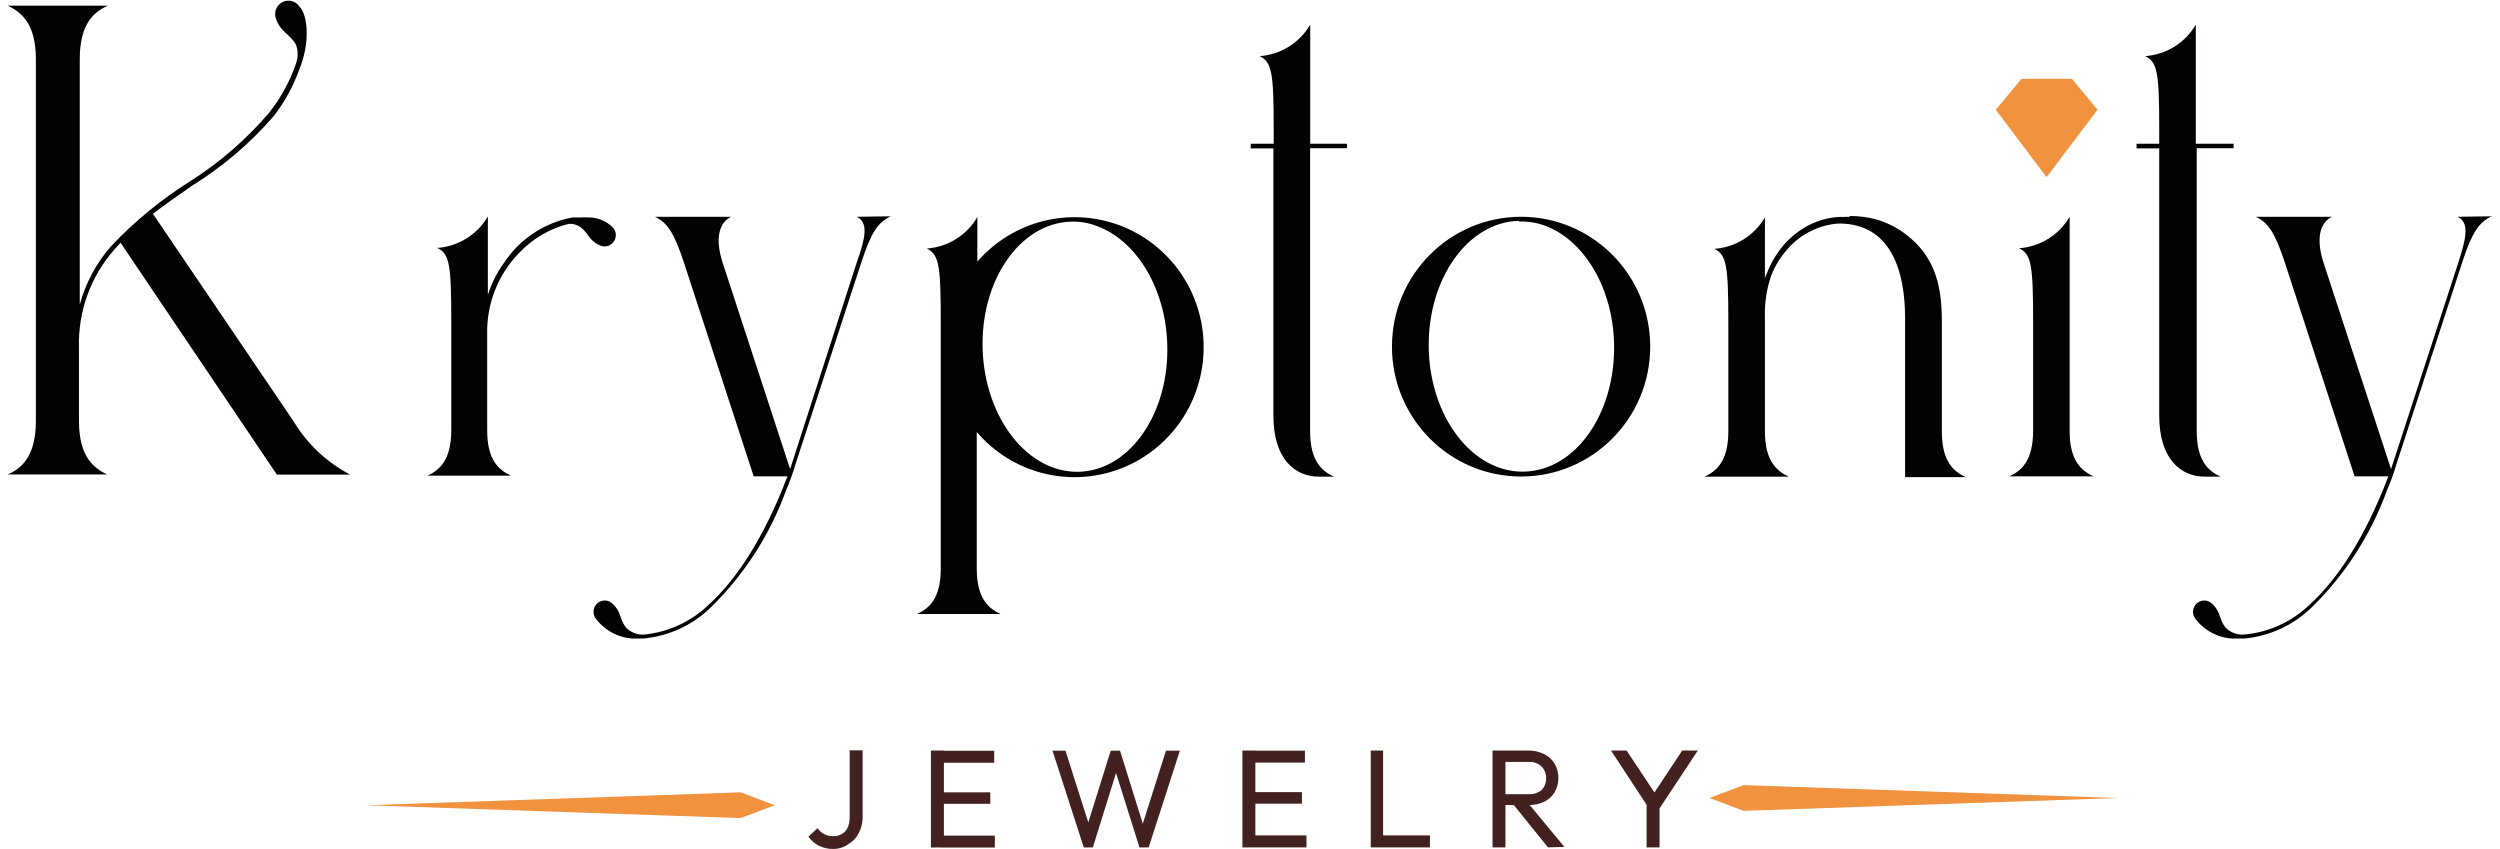
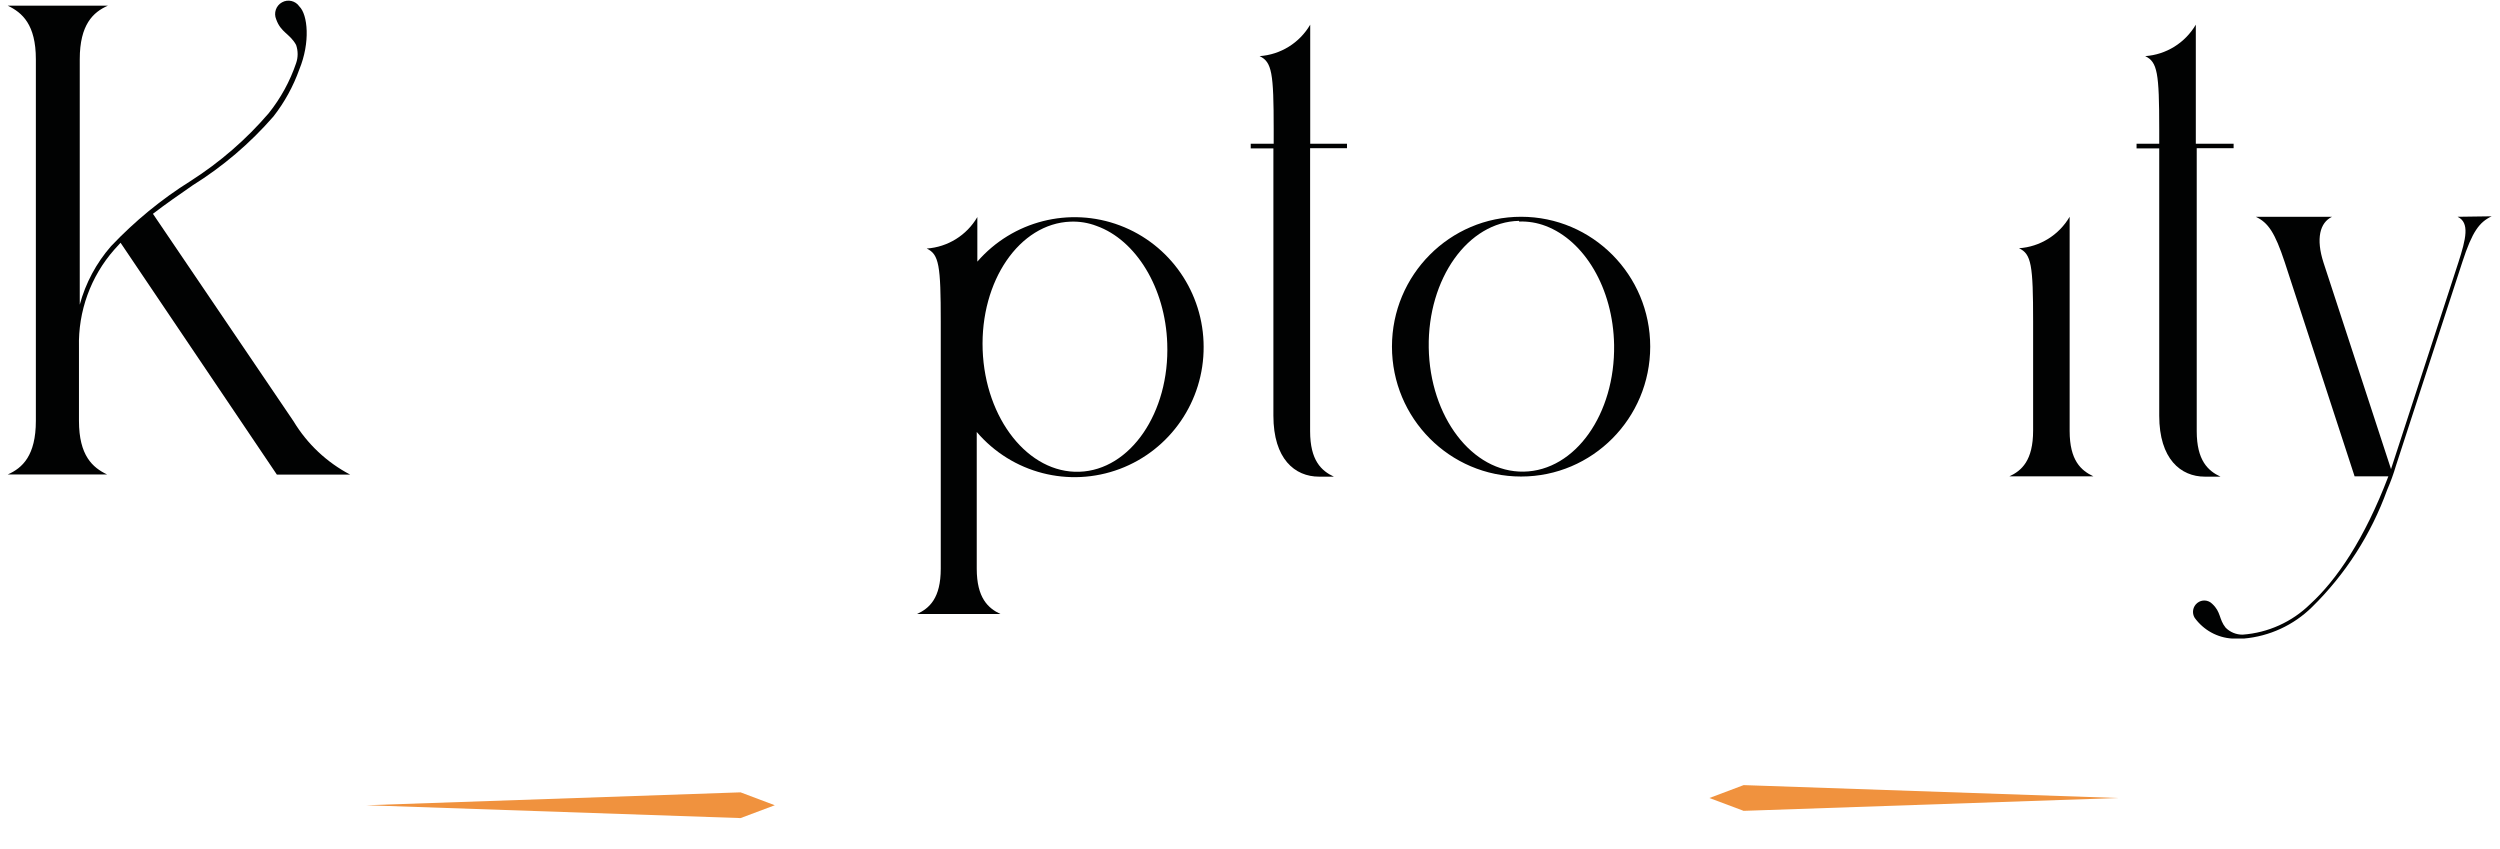
<svg xmlns="http://www.w3.org/2000/svg" width="162px" height="55px" viewBox="0 0 161 55">
  <g id="surface1">
    <path style=" stroke:none;fill-rule:nonzero;fill:rgb(0.392%,0.784%,0.784%);fill-opacity:1;" d="M 18.523 27.301 L 9.41 13.855 C 10.23 13.223 11.102 12.621 11.98 12.012 C 13.938 10.793 15.703 9.289 17.219 7.547 C 17.938 6.629 18.504 5.594 18.898 4.492 C 19.617 2.742 19.445 0.949 18.898 0.418 C 18.648 0.051 18.16 -0.066 17.773 0.152 C 17.383 0.367 17.223 0.844 17.398 1.254 C 17.703 2.117 18.289 2.18 18.688 2.914 C 18.82 3.297 18.82 3.715 18.688 4.094 C 18.289 5.27 17.688 6.367 16.914 7.336 C 15.449 9.043 13.742 10.52 11.852 11.727 C 9.961 12.91 8.23 14.332 6.695 15.953 C 5.742 17.043 5.047 18.34 4.668 19.742 L 4.668 3.84 C 4.668 1.59 5.539 0.785 6.492 0.367 L 0 0.367 C 0.941 0.816 1.824 1.59 1.824 3.84 L 1.824 27.27 C 1.824 29.523 0.953 30.328 0 30.746 L 6.441 30.746 C 5.5 30.297 4.617 29.523 4.617 27.27 L 4.617 22.492 C 4.559 20.172 5.375 17.914 6.906 16.176 L 7.312 15.73 L 17.441 30.754 L 22.191 30.754 C 20.676 29.961 19.41 28.77 18.523 27.301 Z M 18.523 27.301 " />
    <path style=" stroke:none;fill-rule:nonzero;fill:rgb(94.118%,57.255%,24.314%);fill-opacity:1;" d="M 112.488 50.875 L 110.27 51.711 L 112.488 52.543 L 136.742 51.711 Z M 112.488 50.875 " />
    <path style=" stroke:none;fill-rule:nonzero;fill:rgb(94.118%,57.255%,24.314%);fill-opacity:1;" d="M 47.488 53.012 L 49.707 52.18 L 47.488 51.344 L 23.234 52.18 Z M 47.488 53.012 " />
    <path style=" stroke:none;fill-rule:nonzero;fill:rgb(0.392%,0.784%,0.784%);fill-opacity:1;" d="M 129.707 30.867 L 135.152 30.867 C 134.355 30.488 133.613 29.848 133.613 27.922 L 133.613 14.047 C 132.922 15.23 131.695 15.992 130.332 16.086 C 131.133 16.461 131.246 17.176 131.246 20.832 L 131.246 27.902 C 131.246 29.84 130.504 30.5 129.707 30.867 Z M 129.707 30.867 " />
-     <path style=" stroke:none;fill-rule:nonzero;fill:rgb(0.392%,0.784%,0.784%);fill-opacity:1;" d="M 119.355 13.996 C 119.914 13.996 120.473 14.062 121.016 14.199 C 121.75 14.402 122.441 14.75 123.043 15.219 C 124.691 16.504 125.332 18.172 125.332 20.75 L 125.332 27.973 C 125.332 29.879 126.07 30.539 126.871 30.918 L 122.949 30.918 L 122.949 20.598 C 122.949 17.613 122.059 14.484 118.676 14.484 C 118.074 14.516 117.488 14.668 116.945 14.926 C 116.332 15.207 115.789 15.617 115.344 16.125 C 114.883 16.637 114.52 17.227 114.27 17.867 C 113.977 18.734 113.836 19.645 113.867 20.559 L 113.867 27.941 C 113.867 29.848 114.605 30.512 115.406 30.887 L 109.957 30.887 C 110.758 30.512 111.496 29.867 111.496 27.941 L 111.496 20.875 C 111.496 17.215 111.383 16.504 110.586 16.125 C 111.945 16.035 113.172 15.27 113.867 14.09 L 113.867 18.07 C 113.867 17.98 113.926 17.879 113.969 17.777 C 114.223 17.094 114.59 16.457 115.062 15.902 C 115.531 15.348 116.113 14.895 116.762 14.566 C 117.352 14.27 117.996 14.098 118.656 14.059 L 118.941 14.059 C 119.078 14.043 119.219 14.043 119.355 14.059 Z M 119.355 13.996 " />
-     <path style=" stroke:none;fill-rule:nonzero;fill:rgb(0.392%,0.784%,0.784%);fill-opacity:1;" d="M 106.434 22.461 C 106.434 27.109 102.688 30.879 98.066 30.879 C 93.445 30.879 89.699 27.109 89.699 22.461 C 89.699 17.816 93.445 14.047 98.066 14.047 C 102.688 14.047 106.434 17.816 106.434 22.461 Z M 97.934 14.312 C 94.633 14.375 92.012 18.051 92.082 22.523 C 92.152 26.996 94.895 30.621 98.238 30.562 C 101.582 30.5 104.164 26.824 104.094 22.352 C 104.031 18.664 102.156 15.586 99.656 14.641 C 99.105 14.43 98.523 14.336 97.934 14.355 Z M 97.934 14.312 " />
+     <path style=" stroke:none;fill-rule:nonzero;fill:rgb(0.392%,0.784%,0.784%);fill-opacity:1;" d="M 106.434 22.461 C 106.434 27.109 102.688 30.879 98.066 30.879 C 93.445 30.879 89.699 27.109 89.699 22.461 C 89.699 17.816 93.445 14.047 98.066 14.047 C 102.688 14.047 106.434 17.816 106.434 22.461 Z M 97.934 14.312 C 94.633 14.375 92.012 18.051 92.082 22.523 C 92.152 26.996 94.895 30.621 98.238 30.562 C 101.582 30.5 104.164 26.824 104.094 22.352 C 104.031 18.664 102.156 15.586 99.656 14.641 C 99.105 14.43 98.523 14.336 97.934 14.355 Z " />
    <path style=" stroke:none;fill-rule:nonzero;fill:rgb(0.392%,0.784%,0.784%);fill-opacity:1;" d="M 77.496 22.461 C 77.516 25.988 75.344 29.152 72.062 30.387 C 68.777 31.621 65.078 30.668 62.793 27.992 L 62.793 36.848 C 62.793 38.75 63.531 39.414 64.332 39.789 L 58.922 39.789 C 59.723 39.414 60.461 38.773 60.461 36.848 L 60.461 20.852 C 60.461 17.195 60.352 16.484 59.551 16.105 C 60.91 16.012 62.141 15.25 62.832 14.066 L 62.832 16.953 C 65.125 14.312 68.805 13.379 72.07 14.609 C 75.332 15.84 77.496 18.977 77.496 22.484 Z M 68.867 14.363 C 65.566 14.484 63.016 18.203 63.176 22.676 C 63.34 27.148 66.145 30.684 69.445 30.57 C 72.746 30.461 75.301 26.73 75.137 22.258 C 75.016 18.652 73.113 15.555 70.559 14.641 C 70.02 14.434 69.445 14.34 68.867 14.363 Z M 68.867 14.363 " />
    <path style=" stroke:none;fill-rule:nonzero;fill:rgb(0.392%,0.784%,0.784%);fill-opacity:1;" d="M 84.395 9.312 L 86.785 9.312 L 86.785 9.605 L 84.395 9.605 L 84.395 27.941 C 84.395 29.848 85.133 30.512 85.934 30.887 L 84.973 30.887 C 83.41 30.887 82.016 29.746 82.016 26.934 L 82.016 9.617 L 80.547 9.617 L 80.547 9.312 L 82.035 9.312 L 82.035 8.383 C 82.035 4.727 81.922 4.016 81.121 3.637 C 82.484 3.543 83.711 2.781 84.402 1.598 L 84.402 9.312 Z M 84.395 9.312 " />
    <path style=" stroke:none;fill-rule:nonzero;fill:rgb(0.392%,0.784%,0.784%);fill-opacity:1;" d="M 141.848 9.312 L 144.238 9.312 L 144.238 9.605 L 141.848 9.605 L 141.848 27.941 C 141.848 29.848 142.586 30.512 143.387 30.887 L 142.375 30.887 C 140.816 30.887 139.418 29.746 139.418 26.934 L 139.418 9.617 L 137.949 9.617 L 137.949 9.312 L 139.418 9.312 L 139.418 8.383 C 139.418 4.727 139.305 4.016 138.508 3.637 C 139.867 3.543 141.094 2.781 141.789 1.598 L 141.789 9.312 Z M 141.848 9.312 " />
-     <path style=" stroke:none;fill-rule:nonzero;fill:rgb(0.392%,0.784%,0.784%);fill-opacity:1;" d="M 39.152 14.68 C 38.777 14.336 38.293 14.129 37.785 14.09 L 37.633 14.09 C 37.473 14.078 37.309 14.078 37.148 14.09 L 36.602 14.09 C 34.762 14.426 33.145 15.508 32.125 17.082 C 31.68 17.703 31.336 18.391 31.113 19.121 L 31.113 14.027 C 30.422 15.211 29.191 15.973 27.832 16.066 C 28.633 16.441 28.742 17.156 28.742 20.812 L 28.742 27.883 C 28.742 29.785 28.004 30.449 27.203 30.824 L 32.613 30.824 C 31.812 30.449 31.07 29.809 31.07 27.883 L 31.07 21.656 C 31.023 19.68 31.781 17.766 33.168 16.359 C 34.031 15.457 35.129 14.812 36.34 14.508 C 36.582 14.488 36.828 14.543 37.039 14.668 C 37.633 15.055 37.633 15.566 38.332 15.883 C 38.66 16.059 39.066 15.957 39.277 15.648 C 39.488 15.344 39.434 14.922 39.152 14.68 Z M 39.152 14.68 " />
-     <path style=" stroke:none;fill-rule:nonzero;fill:rgb(0.392%,0.784%,0.784%);fill-opacity:1;" d="M 55.016 14.047 C 55.812 14.426 55.562 15.473 55.016 17.012 L 50.699 30.398 L 46.324 17.012 C 45.828 15.473 46.082 14.426 46.883 14.047 L 41.938 14.047 C 42.738 14.426 43.176 15.066 43.812 16.992 L 48.34 30.867 L 50.527 30.867 C 48.977 34.941 47.176 37.582 45.465 39.148 C 44.305 40.285 42.789 40.98 41.18 41.125 C 40.766 41.129 40.367 40.969 40.074 40.676 C 39.629 40.125 39.781 39.66 39.203 39.129 C 38.941 38.863 38.527 38.84 38.234 39.074 C 37.945 39.305 37.875 39.719 38.07 40.035 C 38.641 40.828 39.539 41.324 40.512 41.379 L 41.16 41.379 C 42.82 41.234 44.383 40.516 45.574 39.344 C 47.746 37.215 49.414 34.621 50.445 31.754 C 50.672 31.234 50.863 30.707 51.023 30.164 L 51.945 27.332 L 55.328 16.961 C 55.965 15.004 56.422 14.395 57.223 14.016 Z M 55.016 14.047 " />
    <path style=" stroke:none;fill-rule:nonzero;fill:rgb(0.392%,0.784%,0.784%);fill-opacity:1;" d="M 158.75 14.047 C 159.551 14.426 159.297 15.473 158.801 17.012 L 154.438 30.398 L 150.062 17.012 C 149.566 15.473 149.82 14.426 150.617 14.047 L 145.676 14.047 C 146.477 14.426 146.914 15.066 147.551 16.992 L 152.078 30.867 L 154.266 30.867 C 152.715 34.941 150.914 37.582 149.199 39.148 C 148.02 40.305 146.469 41.004 144.824 41.125 C 144.414 41.129 144.016 40.969 143.723 40.676 C 143.277 40.125 143.43 39.66 142.852 39.129 C 142.59 38.863 142.172 38.84 141.883 39.074 C 141.594 39.305 141.52 39.719 141.715 40.035 C 142.289 40.828 143.184 41.324 144.156 41.379 L 144.898 41.379 C 146.559 41.234 148.121 40.516 149.312 39.344 C 151.484 37.215 153.148 34.621 154.184 31.754 C 154.41 31.234 154.602 30.707 154.762 30.164 L 155.684 27.332 L 159.066 16.961 C 159.703 15.004 160.16 14.395 160.961 14.016 Z M 158.75 14.047 " />
-     <path style=" stroke:none;fill-rule:nonzero;fill:rgb(94.118%,57.255%,24.314%);fill-opacity:1;" d="M 135.418 7.109 L 133.758 5.105 L 130.496 5.105 L 128.824 7.109 L 132.117 11.48 Z M 135.418 7.109 " />
-     <path style=" stroke:none;fill-rule:nonzero;fill:rgb(25.882%,12.941%,12.549%);fill-opacity:1;" d="M 53.504 55.012 C 53.176 55.02 52.848 54.945 52.551 54.797 C 52.285 54.66 52.059 54.461 51.883 54.215 L 52.48 53.664 C 52.59 53.828 52.734 53.961 52.906 54.051 C 53.086 54.145 53.285 54.188 53.484 54.184 C 53.68 54.191 53.871 54.145 54.043 54.051 C 54.203 53.961 54.332 53.82 54.418 53.656 C 54.516 53.449 54.562 53.223 54.559 52.992 L 54.559 48.621 L 55.398 48.621 L 55.398 52.973 C 55.398 53.328 55.312 53.68 55.145 53.992 C 54.992 54.293 54.758 54.539 54.469 54.703 C 54.188 54.906 53.848 55.012 53.504 55.012 Z M 59.824 54.918 L 59.824 48.633 L 60.664 48.633 L 60.664 54.91 Z M 60.391 54.918 L 60.391 54.145 L 63.965 54.145 L 63.965 54.918 Z M 60.391 52.078 L 60.391 51.344 L 63.672 51.344 L 63.672 52.086 L 60.391 52.086 Z M 60.391 49.426 L 60.391 48.652 L 63.926 48.652 L 63.926 49.426 Z M 69.73 54.918 L 67.703 48.645 L 68.543 48.645 L 70.164 53.738 L 69.883 53.738 L 71.473 48.645 L 72.078 48.645 L 73.668 53.738 L 73.438 53.738 L 75.055 48.645 L 75.957 48.645 L 73.934 54.91 L 73.336 54.91 L 71.734 49.816 L 71.906 49.816 L 70.316 54.91 Z M 80.008 54.91 L 80.008 48.633 L 80.848 48.633 L 80.848 54.91 Z M 80.586 54.91 L 80.586 54.133 L 84.16 54.133 L 84.16 54.91 Z M 80.586 52.066 L 80.586 51.332 L 83.867 51.332 L 83.867 52.078 L 80.547 52.078 Z M 80.586 49.418 L 80.586 48.645 L 84.059 48.645 L 84.059 49.418 Z M 88.324 54.91 L 88.324 48.633 L 89.125 48.633 L 89.125 54.91 Z M 88.891 54.91 L 88.891 54.133 L 92.16 54.133 L 92.16 54.91 Z M 96.859 52.18 L 96.859 51.465 L 98.551 51.465 C 98.859 51.484 99.16 51.387 99.395 51.191 C 99.594 50.988 99.699 50.711 99.688 50.426 C 99.695 50.145 99.59 49.871 99.395 49.672 C 99.172 49.461 98.867 49.352 98.562 49.375 L 96.82 49.375 L 96.82 48.633 L 98.551 48.633 C 98.902 48.629 99.25 48.711 99.566 48.867 C 99.844 49.008 100.078 49.223 100.242 49.488 C 100.566 50.059 100.566 50.762 100.242 51.332 C 100.082 51.602 99.848 51.816 99.566 51.953 C 99.246 52.102 98.902 52.172 98.551 52.168 L 96.82 52.168 Z M 96.215 54.91 L 96.215 48.633 L 97.055 48.633 L 97.055 54.91 Z M 99.809 54.91 L 97.539 52.098 L 98.34 51.82 L 100.871 54.879 Z M 106.34 52.363 L 103.891 48.633 L 104.902 48.633 L 106.93 51.688 L 106.484 51.688 L 108.508 48.633 L 109.52 48.633 L 107.051 52.363 Z M 106.199 54.91 L 106.199 51.852 L 107.039 51.852 L 107.039 54.91 Z M 106.199 54.91 " />
  </g>
</svg>